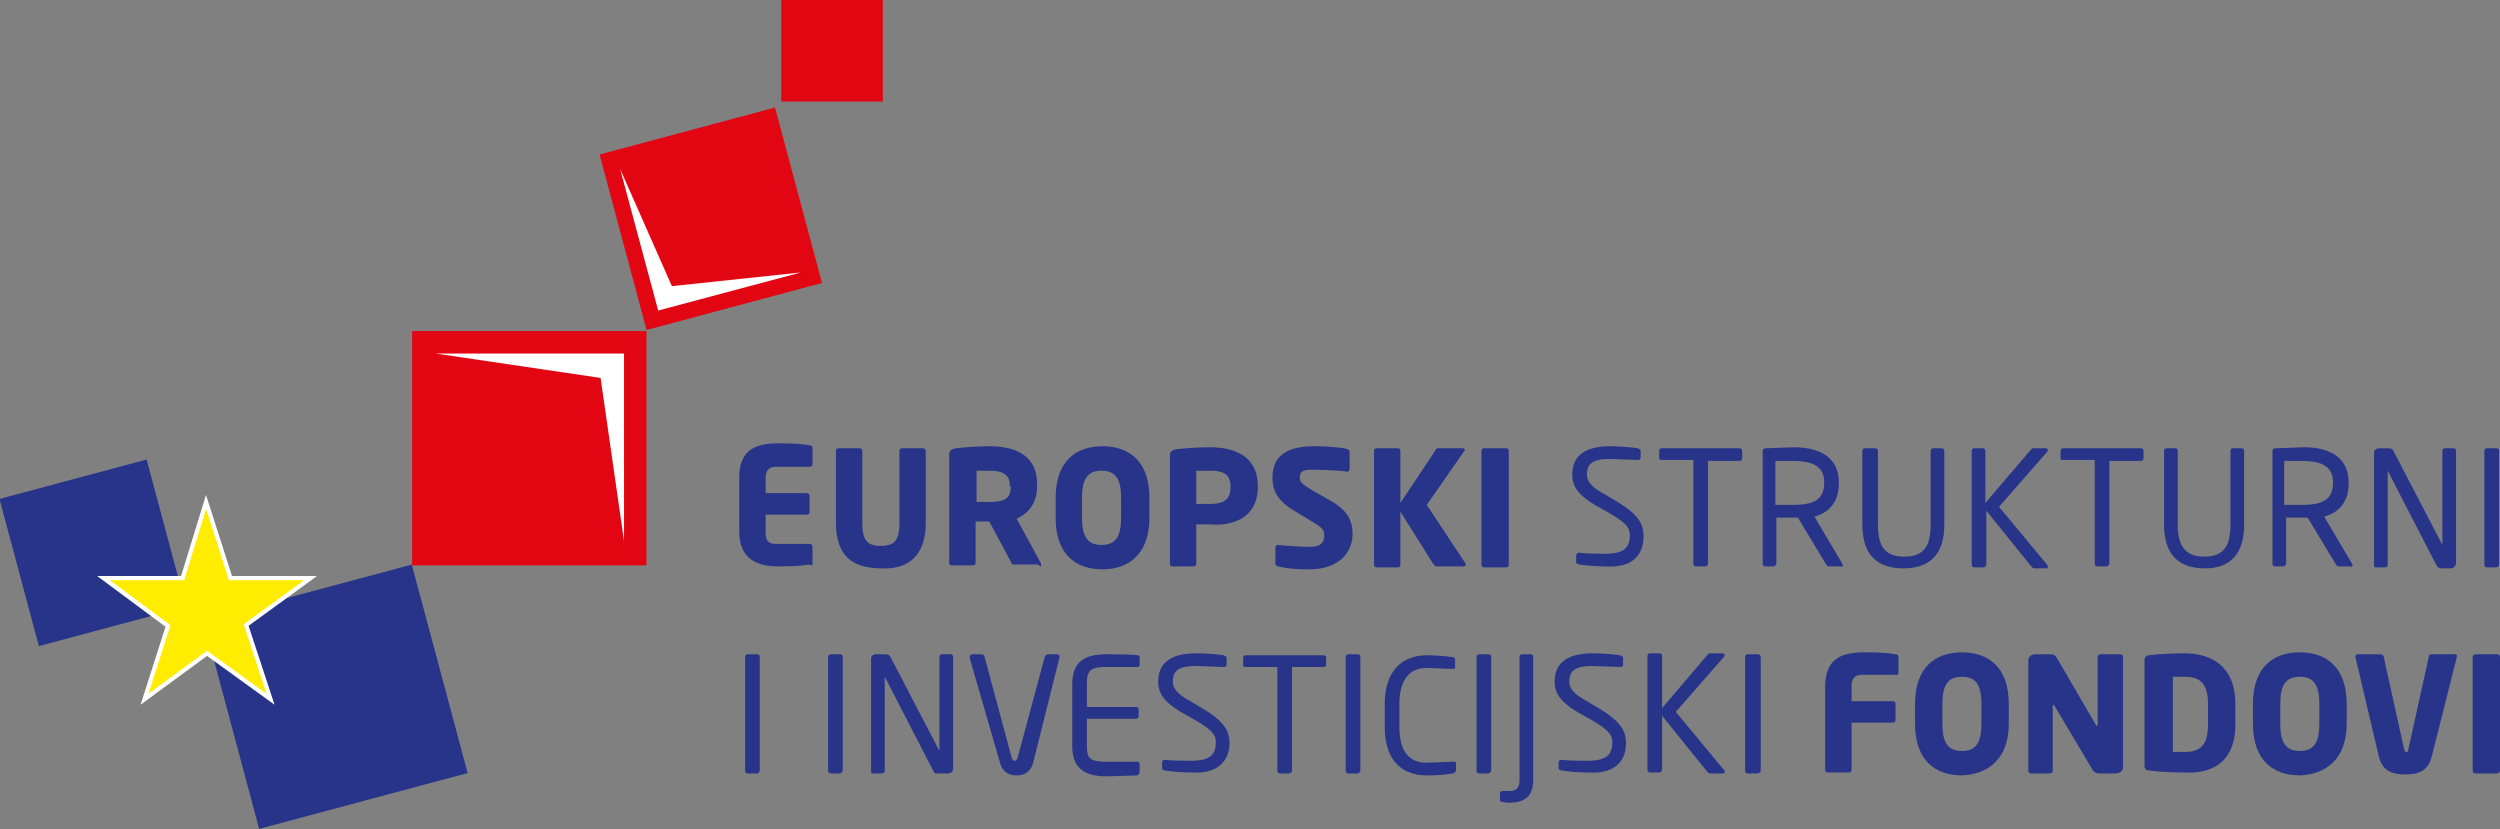
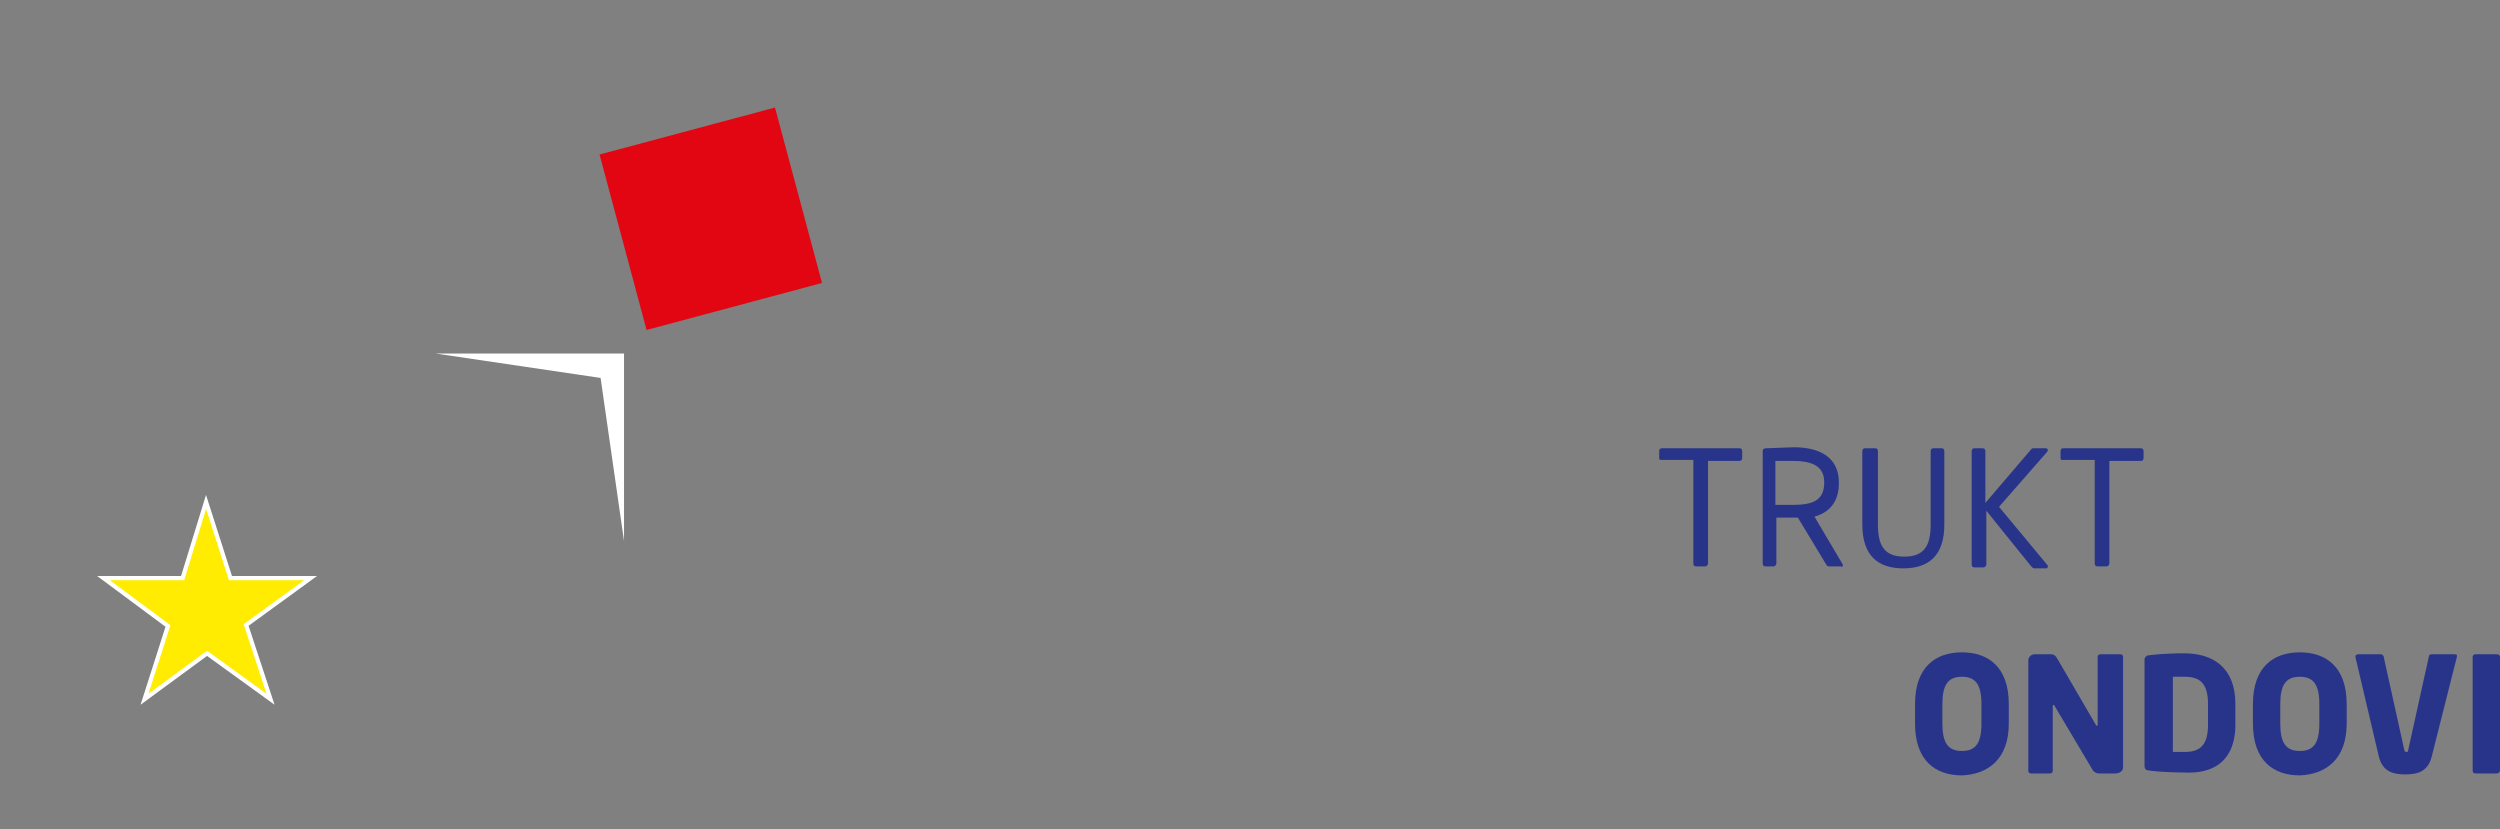
<svg xmlns="http://www.w3.org/2000/svg" xmlns:xlink="http://www.w3.org/1999/xlink" width="256px" height="84.9px">
  <rect width="100%" height="100%" fill="#808080" stroke="none" />
-   <path d="M20.82 63.532l21.346-5.72 5.72 21.346-21.346 5.72zM-.054 51.092l15.068-4.037 4.037 15.068L3.983 66.16z" fill="#28348a" />
  <path fill="#ffec00" d="M17.2 64.1l-6.6-4.9h8.1l2.4-7.8 2.5 7.8h8.2L25.2 64l2.5 7.6-6.5-4.7-6.4 4.7z" />
  <path fill="none" stroke="#fff" stroke-width=".43" stroke-miterlimit="22.926" d="M27.7 71.6l-6.5-4.7-6.4 4.7 2.4-7.5-6.6-4.9h8.1l2.4-7.8 2.5 7.8h8.2L25.2 64z" />
-   <path d="M80 0h10.4v10.4H80zM42.2 33.9h24v24h-24z" fill="#e20613" />
  <path fill="#fff" d="M61.5 38.7l-16.9-2.5h19.3v19.2z" />
  <path fill="#e20613" d="M61.394 15.823L79.36 11.01l4.814 17.966-17.966 4.814z" />
-   <path fill="#fff" d="M63.5 17.3l5.3 12L82 27.9l-14.6 3.9z" />
  <g fill="#28348a">
-     <path d="M83.2 57.6V56c0-.2-.1-.3-.3-.3h-3.4c-.7 0-1.1-.2-1.1-1.2v-1.8h4.2c.2 0 .3-.1.3-.3v-1.6c0-.2-.1-.3-.3-.3h-4.2V49c0-.8.3-1.2 1.1-1.2h3.4c.2 0 .3-.1.3-.3v-1.6c0-.2-.1-.3-.3-.3-.5-.1-1.4-.2-3.2-.2-2.1 0-4 .5-4 3.5v5.5c0 2.9 1.9 3.6 4 3.6 1.8 0 2.6-.1 3.2-.2.3.2.3.1.3-.2m11.6-4.1v-7.3c0-.2-.2-.3-.3-.3h-2.1c-.2 0-.3.1-.3.3v7.3c0 1.7-.4 2.4-1.9 2.4s-1.9-.7-1.9-2.4v-7.3c0-.2-.1-.3-.3-.3h-2.1c-.2 0-.3.1-.3.3v7.3c0 3.8 2.1 4.7 4.7 4.7 2.4.1 4.5-1 4.5-4.7m8.7-3.7c0 1.2-.5 1.6-2.3 1.6H100v-3.2h1.3c1.4 0 2.1.4 2.1 1.5v.1h.1zm3.1 8.1v-.2l-2.5-4.6c1.2-.5 2.1-1.6 2.1-3.3v-.2c0-2.9-2.1-3.9-4.9-3.9a32.81 32.81 0 0 0-3.4.2c-.5.1-.7.2-.7.7v11c0 .2.1.3.3.3h2.1c.2 0 .3-.1.3-.3v-4.2h1.4l2.2 4.1c.1.2.1.3.3.3h2.5c.3.3.3.2.3.1m8.2-4.9c0 2-.6 2.8-2 2.8s-2-.8-2-2.8v-2c0-2 .6-2.8 2-2.8s2 .8 2 2.8v2zm2.9 0v-2c0-3.8-2.1-5.3-4.8-5.3s-4.8 1.5-4.8 5.3v2c0 3.8 2.1 5.3 4.8 5.3 2.6 0 4.8-1.5 4.8-5.3m8.3-3.1c0 1.2-.6 1.7-2.1 1.7h-1.4v-3.4h1.4c1.4 0 2.1.4 2.1 1.6v.1zm2.8 0v-.1c0-3.1-2.4-4-4.9-4a32.81 32.81 0 0 0-3.4.2c-.5.1-.7.2-.7.7v11c0 .2.1.3.3.3h2.1c.2 0 .3-.1.3-.3v-4h1.4c2.5.2 4.9-.8 4.9-3.8m9.7 4.8c0-1.4-.5-2.4-2.2-3.4l-2.1-1.2c-.8-.5-1.1-.7-1.1-1.2 0-.6.3-.8 1.3-.8 1.2 0 3.1.1 3.5.2h0c.2 0 .3-.1.3-.3v-1.7c0-.2-.1-.2-.2-.3-.6-.2-2.3-.3-3.5-.3-3.2 0-4.2 1.4-4.2 3.2 0 1.2.4 2.2 1.9 3.2l2.3 1.4c.8.5 1.1.7 1.1 1.3 0 .7-.3 1.2-1.5 1.2-.6 0-2.4-.1-3.2-.2h0c-.2 0-.3.1-.3.3v1.6c0 .2.2.3.3.3.8.2 1.8.3 3.1.3 3.3 0 4.5-1.9 4.5-3.6m11.5-8.6c0-.1-.1-.2-.2-.2h-2.5c-.2 0-.3.1-.3.2l-3.6 5.4v-5.3c0-.2-.1-.3-.3-.3H141c-.2 0-.3.1-.3.3v11.6c0 .2.1.3.3.3h2.1c.2 0 .3-.1.3-.3v-5.4l3.4 5.4c.1.1.2.2.3.2h2.8c.1 0 .2-.1.2-.2 0 0 0-.1-.1-.2l-3.9-5.9 3.9-5.6c0 .1 0 .1 0 0m4.5 11.7V46.2c0-.2-.1-.3-.3-.3H152c-.2 0-.3.1-.3.3v11.6c0 .2.1.3.3.3h2.2c.2 0 .3-.1.3-.3m13.8-2.9c0-1.3-.6-2.2-2.5-3.4l-1.5-.9c-1.3-.7-1.8-1.3-1.8-2 0-1.2.7-1.6 2.4-1.6l2.8.1c.2 0 .3-.1.3-.2v-.7c0-.2-.1-.2-.3-.3-.6-.1-1.9-.2-2.8-.2-2.5 0-3.9.9-3.9 2.9 0 1.3.7 2.1 2.3 3.1l1.6.9c1.5.9 2 1.4 2 2.2 0 1.2-.5 1.9-2.5 1.9-.7 0-2 0-2.7-.1h0c-.1 0-.3.1-.3.3v.6c0 .2 0 .2.3.3.7.1 1.6.2 2.7.2 3.1.2 3.9-1.5 3.9-3.1" />
    <use xlink:href="#B" />
    <path d="M186.8 49.4c0 1.8-1.1 2.3-3.2 2.3h-1.8v-4.5h1.8c2.1 0 3.2.6 3.2 2.2h0zm1.9 8.5v-.1l-2.9-4.9c1.5-.4 2.5-1.5 2.5-3.4v-.1c0-2.6-2-3.6-4.6-3.6l-2.8.1c-.3 0-.4.1-.4.3v11.5c0 .2.1.3.3.3h.8c.2 0 .3-.2.3-.3V53h2.2l2.9 4.8c.1.2.2.2.4.2h1.1c.2.1.2 0 .2-.1m10.4-4.2v-7.5c0-.2-.1-.3-.3-.3h-.8c-.2 0-.3.1-.3.3v7.5c0 2.1-.6 3.3-2.7 3.3s-2.7-1.2-2.7-3.3v-7.5c0-.2-.1-.3-.3-.3h-1c-.2 0-.3.1-.3.3v7.5c0 3.2 1.6 4.5 4.2 4.5 2.7 0 4.2-1.4 4.2-4.5m10.6 4.3c0-.1 0-.1-.1-.2l-4.9-5.9 4.9-5.6s.1-.1.1-.2-.1-.2-.2-.2h-1.2c-.2 0-.2 0-.3.1l-4.7 5.5v-5.3c0-.2-.1-.3-.3-.3h-.8c-.2 0-.3.1-.3.3v11.6c0 .2.1.3.3.3h.9c.2 0 .3-.2.3-.3v-5.5L208 58c.1.1.2.2.3.2h1.3c.1-.1.1-.2.1-.2" />
    <use xlink:href="#B" x="41.1" />
-     <path d="M229.8 53.7v-7.5c0-.2-.1-.3-.3-.3h-.8c-.2 0-.3.1-.3.3v7.5c0 2.1-.6 3.3-2.7 3.3-2 0-2.7-1.2-2.7-3.3v-7.5c0-.2-.1-.3-.3-.3h-.8c-.2 0-.3.1-.3.3v7.5c0 3.2 1.6 4.5 4.2 4.5 2.5 0 4-1.4 4-4.5m9.1-4.3c0 1.8-1.1 2.3-3.2 2.3h-1.8v-4.5h1.8c2.1 0 3.2.6 3.2 2.2h0zm2 8.5v-.1l-2.9-4.9c1.5-.4 2.5-1.5 2.5-3.4v-.1c0-2.6-2-3.6-4.6-3.6l-2.8.1c-.3 0-.4.1-.4.3v11.5c0 .2.1.3.3.3h.8c.2 0 .3-.2.3-.3V53h2.2l2.9 4.8c.1.2.2.2.4.2h1.1c0 .1.2 0 .2-.1m10.6-.3V46.2c0-.2-.1-.3-.3-.3h-.8c-.2 0-.3.1-.3.3v9.6l-5-9.6c-.1-.2-.2-.3-.6-.3h-.9c-.2 0-.5.2-.5.4v11.6c0 .2.1.2.3.2h.8c.2 0 .3-.1.3-.3v-9.6l5 9.7a.55.55 0 0 0 .5.3h1.1c.2-.1.4-.3.4-.6m4.4.2V46.2c0-.2-.1-.3-.3-.3h-.9c-.2 0-.3.1-.3.3v11.6c0 .2.1.3.3.3h.9c.1 0 .3-.1.3-.3M77.8 78.9V67.3c0-.2-.1-.3-.3-.3h-.9c-.2 0-.3.1-.3.3v11.6c0 .2.1.3.3.3h.9c.2 0 .3-.2.3-.3m8.5 0V67.3c0-.2-.1-.3-.3-.3h-.9c-.2 0-.3.1-.3.3v11.6c0 .2.1.3.3.3h.9c.1 0 .3-.2.3-.3m11.3-.2V67.3c0-.2-.1-.3-.3-.3h-.8c-.2 0-.3.1-.3.3v9.6l-5-9.6c-.1-.2-.2-.3-.6-.3h-.9c-.3 0-.5.2-.5.4V79c0 .2.1.2.3.2h.8c.2 0 .3-.1.3-.3v-9.6l5 9.7c.1.2.2.2.5.2h.9c.4 0 .6-.2.6-.5m10.9-11.4c0-.2-.1-.3-.3-.3h-.9c-.1 0-.2.1-.3.2l-2.8 10.4c-.1.2-.1.3-.3.3s-.2-.1-.3-.3l-2.8-10.4c0-.1-.2-.2-.3-.2h-.9c-.2 0-.3.1-.3.3v.1l3.1 10.7c.3 1.1 1.1 1.3 1.7 1.3s1.4-.2 1.7-1.3l2.7-10.8m8.2 11.7v-.8c0-.1-.1-.2-.2-.2h-3.2c-1.8 0-2-.4-2-1.7v-2.7h5c.2 0 .3-.1.3-.3v-.6c0-.2-.1-.3-.3-.3h-5V70c0-1.3.3-1.7 2-1.7h3.2c.1 0 .2-.1.2-.2v-.8c0-.1-.1-.2-.2-.2-.7-.1-2.2-.1-3.2-.1-2.3 0-3.5.8-3.5 3.1v6.3c0 2.2 1.2 3.1 3.5 3.1l3.2-.1c.2-.2.2-.3.2-.4m9.2-2.9c0-1.3-.6-2.2-2.5-3.4l-1.5-.9c-1.3-.7-1.8-1.3-1.8-2 0-1.2.7-1.6 2.4-1.6l2.8.1c.2 0 .3-.1.3-.2v-.7c0-.2-.1-.2-.3-.3-.6-.1-1.9-.2-2.8-.2-2.5 0-3.9.9-3.9 2.9 0 1.3.7 2.1 2.3 3.1l1.6.9c1.5.9 2 1.4 2 2.2 0 1.2-.5 1.9-2.5 1.9-.7 0-2 0-2.7-.1h0c-.1 0-.3.1-.3.2v.6c0 .2 0 .2.3.3.7.1 1.6.2 2.7.2 3 .2 3.9-1.5 3.9-3m9.9-8v-.7c0-.2-.1-.3-.3-.3h-7.9c-.2 0-.3.1-.3.3v.7c0 .2.1.2.3.2h3.2v10.6c0 .2.1.3.3.3h.9c.2 0 .3-.2.3-.3V68.3h3.2c.2 0 .3-.1.3-.2m3.5 10.8V67.3c0-.2-.1-.3-.3-.3h-.9c-.2 0-.3.1-.3.3v11.6c0 .2.1.3.3.3h.9c.2 0 .3-.2.3-.3m9.8-.1v-.6c0-.2-.1-.2-.2-.2h-.1l-2.7.1c-1.6 0-2.8-.9-2.8-3.7v-2.3c0-2.8 1.3-3.7 2.8-3.7l2.7.1c.2 0 .2-.1.2-.2v-.8c0-.1-.1-.2-.2-.2-.7-.1-1.7-.2-2.7-.2-2 0-4.3 1.1-4.3 5v2.3c0 4 2.3 5 4.3 5 1.4 0 2-.1 2.7-.2.2-.1.3-.2.3-.4m3.6.1V67.3c0-.2-.1-.3-.3-.3h-.9c-.2 0-.3.1-.3.3v11.6c0 .2.1.3.3.3h.9c.1 0 .3-.2.3-.3m4.3.9V67.3c0-.2-.1-.3-.3-.3h-.8c-.2 0-.3.1-.3.3v12.5c0 .8-.2 1.2-1.1 1.2h-.6c-.2 0-.3.1-.3.3v.6c0 .1 0 .1.1.2.1 0 .5.1.8.1 1.8 0 2.5-.8 2.5-2.4m9.5-3.7c0-1.3-.6-2.2-2.5-3.4l-1.5-.9c-1.3-.7-1.8-1.3-1.8-2 0-1.2.7-1.6 2.4-1.6l2.8.1c.2 0 .3-.1.3-.2v-.7c0-.2-.1-.2-.3-.3-.6-.1-1.9-.2-2.8-.2-2.5 0-3.9.9-3.9 2.9 0 1.3.7 2.1 2.3 3.1l1.6.9c1.5.9 2 1.4 2 2.2 0 1.2-.5 1.9-2.5 1.9-.7 0-2 0-2.7-.1h0c-.1 0-.3.1-.3.2v.6c0 .2 0 .2.3.3.7.1 1.6.2 2.7.2 3.1.2 3.9-1.5 3.9-3m10.1 2.9c0-.1 0-.1-.1-.2l-4.9-5.9 4.9-5.6s.1-.1.1-.2-.1-.2-.2-.2h-1.2c-.2 0-.2 0-.3.1l-4.7 5.5v-5.3c0-.2-.1-.3-.3-.3h-.9c-.2 0-.3.1-.3.3v11.6c0 .2.1.3.3.3h.9c.2 0 .3-.2.3-.3v-5.5l4.6 5.7c.1.1.2.2.3.2h1.3c.2 0 .2-.1.2-.2m3.7-.1V67.3c0-.2-.1-.3-.3-.3h-1c-.2 0-.3.1-.3.3v11.6c0 .2.1.3.3.3h.9c.3 0 .4-.2.4-.3m14.1-10v-1.6c0-.2-.1-.3-.3-.3-.5-.1-1.4-.2-3.2-.2-2.1 0-4 .5-4 3.5v8.5c0 .2.1.3.3.3h2.1c.2 0 .3-.1.3-.3V74h4.2c.2 0 .3-.1.3-.3v-1.6c0-.2-.1-.3-.3-.3h-4.2v-1.5c0-.8.3-1.2 1.1-1.2h3.4c0 .1.3 0 .3-.2" />
    <use xlink:href="#C" />
    <path d="M217.4 78.6V67.3c0-.2-.1-.3-.3-.3h-2c-.2 0-.3.1-.3.3v6.9c0 .1 0 .1-.1.1 0 0-.1 0-.1-.1l-3.9-6.7c-.2-.3-.3-.5-.7-.5h-1.7a.65.65 0 0 0-.6.6v11.3c0 .2.1.3.3.3h1.9c.2 0 .3-.1.3-.3v-6.6c0-.1 0-.1.1-.1 0 0 .1 0 .1.1l3.8 6.4a.82.82 0 0 0 .8.5h1.6c.5 0 .8-.3.8-.6m8.7-4.4c0 2.2-.9 2.8-2.4 2.8h-1.2v-7.7h1.2c1.5 0 2.4.6 2.4 2.8v2.1zm2.8 0v-2.1c0-3.5-2-5.2-5.3-5.2-1.4 0-2.8.1-3.5.2a.47.47 0 0 0-.5.5v10.8c0 .4.2.5.5.5.6.1 2.1.2 3.5.2 3.4.2 5.3-1.5 5.3-4.9" />
    <use xlink:href="#C" x="34.6" />
    <path d="M251.6 67.2c0-.2-.1-.2-.3-.2H249c-.2 0-.3.1-.3.3l-2.1 9.5c0 .2-.1.2-.2.2s-.2-.1-.2-.2l-2.1-9.5c0-.2-.2-.3-.3-.3h-2.3c-.2 0-.3.1-.3.2v.1l2.4 10.2c.4 1.6 1.6 1.8 2.7 1.8s2.3-.2 2.7-1.8l2.6-10.3c0 .1 0 .1 0 0m4.4 11.7V67.3c0-.2-.1-.3-.3-.3h-2.2c-.2 0-.3.1-.3.3v11.6c0 .2.1.3.3.3h2.2c.2 0 .3-.2.3-.3" />
  </g>
  <defs>
    <path id="B" d="M178.4 46.9v-.7c0-.2-.1-.3-.3-.3h-7.9c-.2 0-.3.1-.3.3v.7c0 .2.1.2.3.2h3.2v10.6c0 .2.1.3.3.3h.9c.2 0 .3-.2.3-.3V47.2h3.2c.2 0 .3-.1.3-.3" />
    <path id="C" d="M202.9 74.1c0 2-.6 2.8-2 2.8s-2-.8-2-2.8v-2c0-2 .6-2.8 2-2.8s2 .8 2 2.8v2zm2.8 0v-2c0-3.8-2.1-5.3-4.8-5.3s-4.8 1.5-4.8 5.3v2c0 3.8 2.1 5.3 4.8 5.3 2.6-.1 4.8-1.6 4.8-5.3" />
  </defs>
</svg>